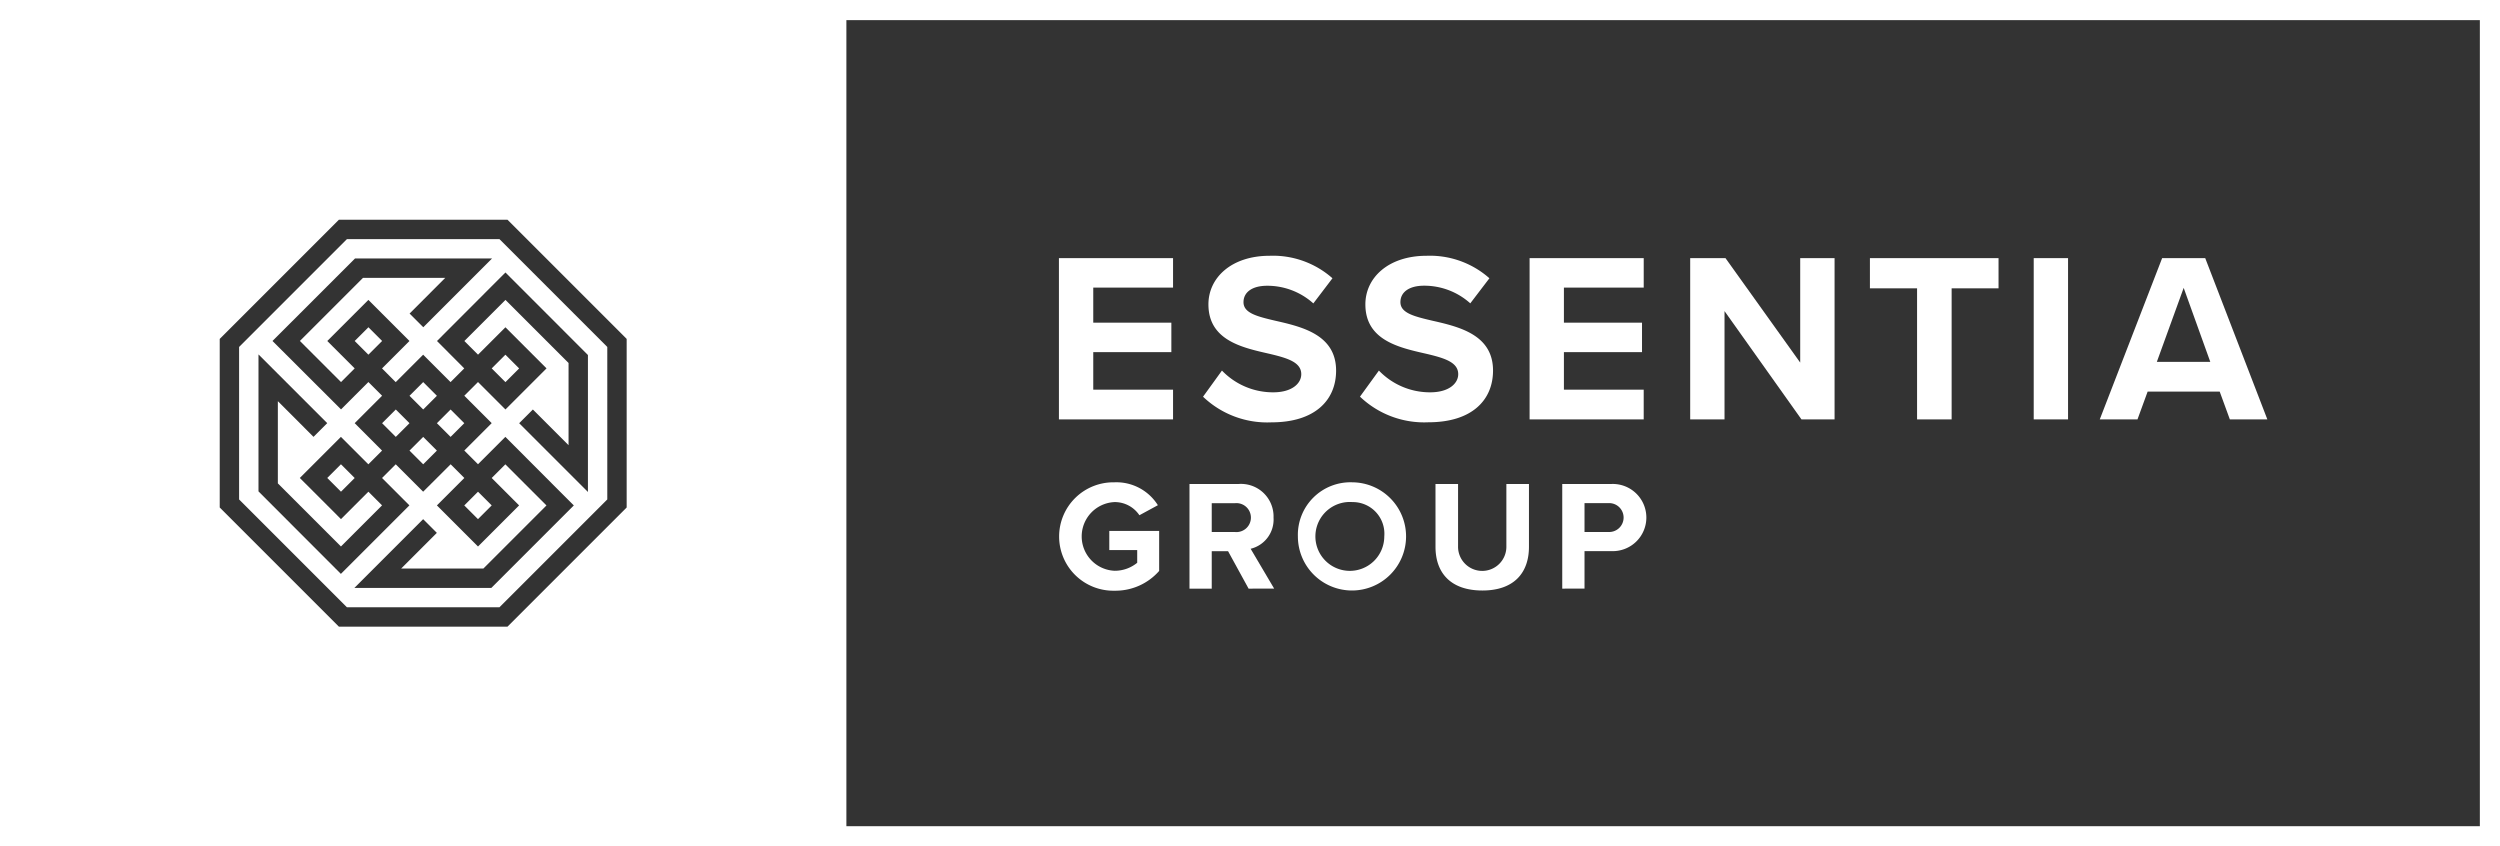
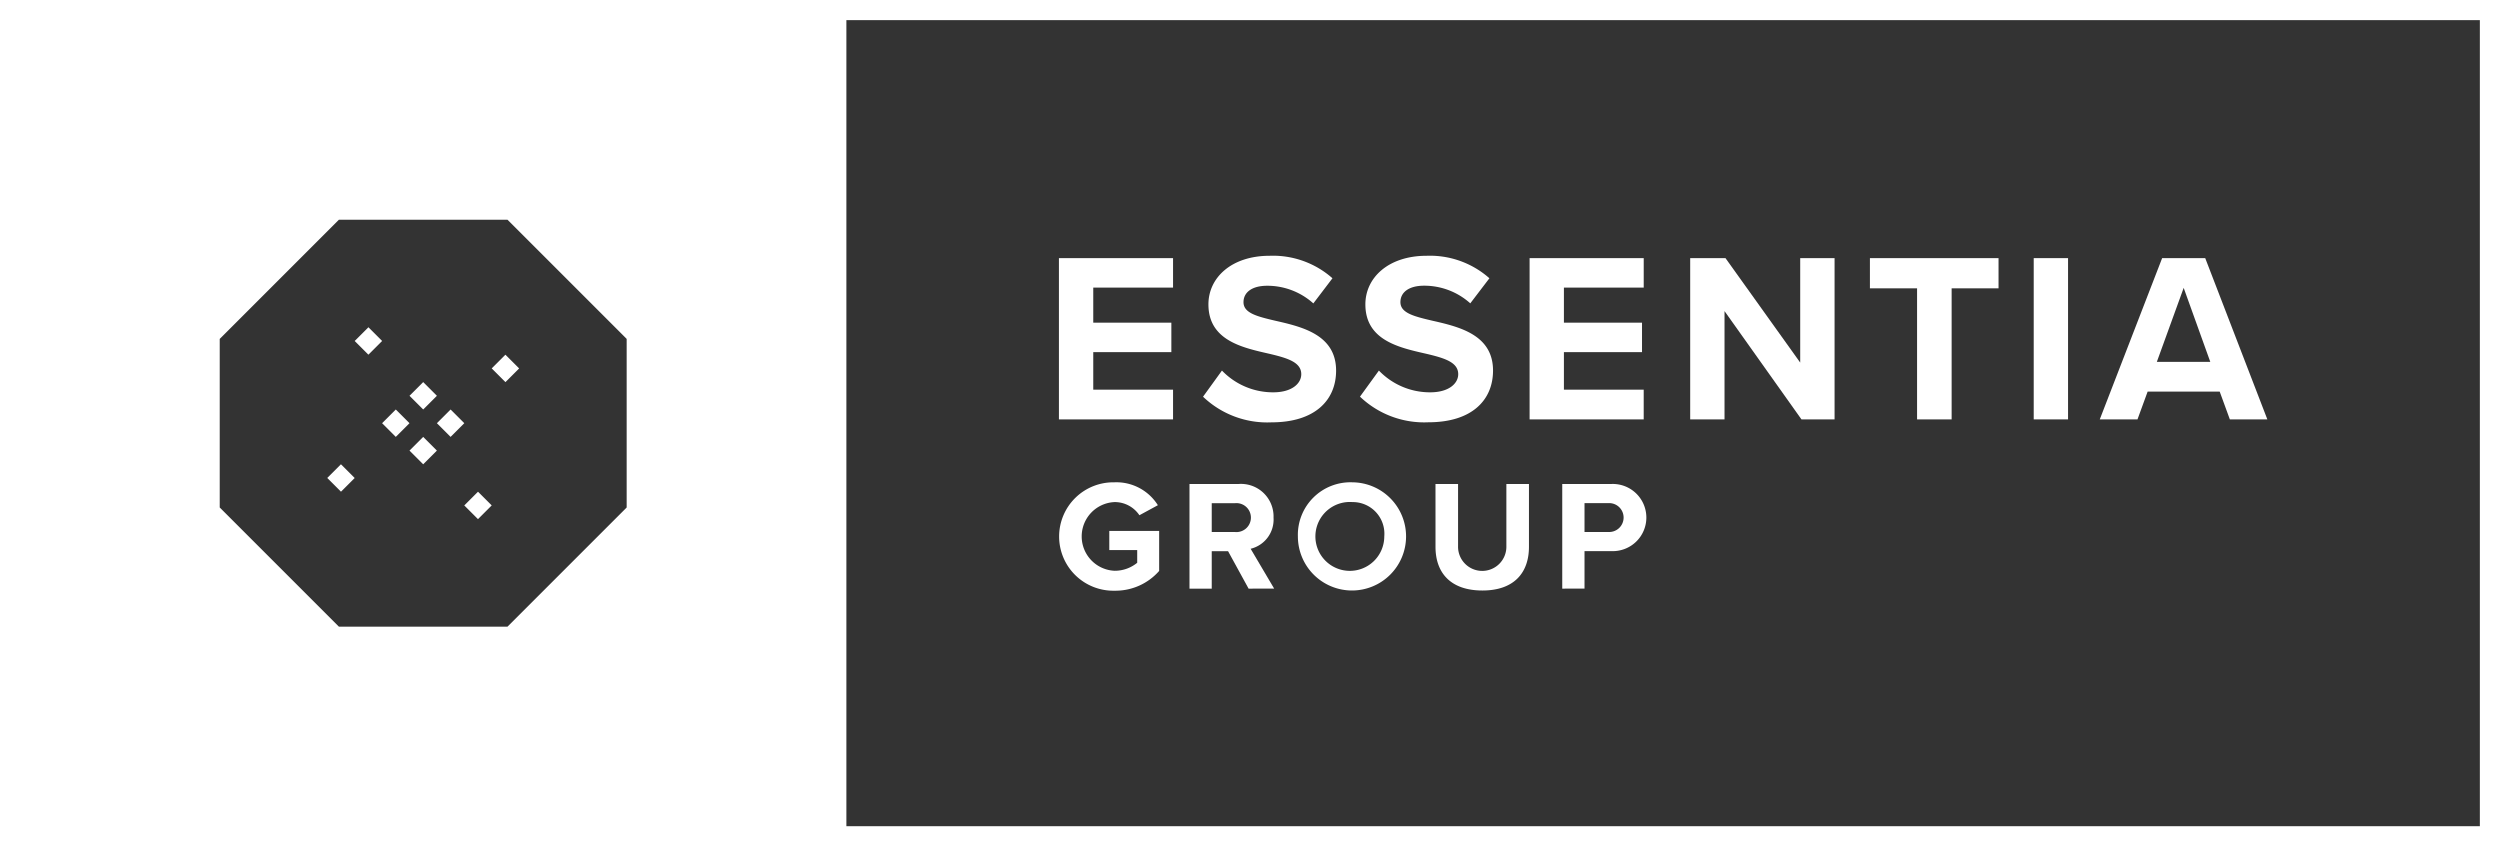
<svg xmlns="http://www.w3.org/2000/svg" id="Grupo_1432" data-name="Grupo 1432" width="162.455" height="55" viewBox="0 0 162.455 55">
  <rect x="0" y="0" width="162.455" height="55" fill="#333333" stroke="none" />
  <defs>
    <clipPath id="clip-path">
      <rect id="Retângulo_1036" data-name="Retângulo 1036" width="162.455" height="55" fill="none" />
    </clipPath>
  </defs>
  <rect id="Retângulo_1027" data-name="Retângulo 1027" width="1.259" height="1.262" transform="translate(21.265 31.059) rotate(-45)" fill="#fff" />
  <rect id="Retângulo_1028" data-name="Retângulo 1028" width="1.262" height="1.259" transform="translate(30.169 32.845) rotate(-45)" fill="#fff" />
  <rect id="Retângulo_1029" data-name="Retângulo 1029" width="1.259" height="1.259" transform="translate(26.609 29.281) rotate(-45)" fill="#fff" />
  <rect id="Retângulo_1030" data-name="Retângulo 1030" width="1.259" height="1.259" transform="translate(26.61 25.719) rotate(-45)" fill="#fff" />
  <rect id="Retângulo_1031" data-name="Retângulo 1031" width="1.262" height="1.259" transform="translate(23.048 22.158) rotate(-45)" fill="#fff" />
  <rect id="Retângulo_1032" data-name="Retângulo 1032" width="1.259" height="1.259" transform="translate(24.829 27.5) rotate(-45)" fill="#fff" />
-   <path id="Caminho_707" data-name="Caminho 707" d="M30.748,23.741,23.74,30.749v9.909l7.008,7.008h9.91l7.008-7.008V30.749l-7.008-7.008Zm15.66,7.531h0v8.9h0v0l-1.259-1.259v0l-3.209-3.209.89-.891,2.319,2.319V31.792l-4.1-4.1-2.671,2.671.888.887,1.781-1.78,0,0,.888.888.893.893.89.89-2.67,2.67h0l-1.783-1.783-.891.891L40.154,35.7l-.89.89-.891.89.891.891.888-.888.89-.891.891.891L44.6,40.157l0,0,.891.89-5.363,5.363H31.229l1.259-1.259h0L35.7,41.939l.89.89-2.319,2.319h5.343l4.1-4.1-2.672-2.672-.888.888,1.781,1.781,0,0-.888.888-1.783,1.783-2.67-2.67h0l1.783-1.783-.89-.89L35.7,40.155l-.891-.891-.89-.89-.89.89,1.778,1.779-3.562,3.562,0,0-.891.89L25,40.134v-8.9h0v0l1.259,1.259v0L29.467,35.7l-.891.891-2.318-2.319v5.342l4.1,4.1,2.671-2.671-.888-.888L30.36,41.936l-.89-.891-.893-.893-.891-.89,2.67-2.67h0l1.783,1.783.891-.891L31.251,35.7l.89-.891.891-.89-.891-.891-.888.888-.89.891-.891-.891L26.8,31.249h0l-.89-.889L31.271,25h8.906l-1.259,1.259h0l-3.209,3.209-.89-.89,2.318-2.319H31.791l-4.1,4.1,2.672,2.672.888-.889-1.781-1.78,0,0,2.671-2.671h0l2.67,2.67h0l-1.783,1.783.89.891L35.7,31.251l.89.891.891.891.89-.891L36.6,30.363,40.157,26.8l0,0,.891-.89Z" transform="translate(-8.203 -8.203)" fill="#fff" />
  <path id="Caminho_708" data-name="Caminho 708" d="M14.278,32.977V22.023l7.745-7.745H32.977l7.745,7.745V32.977l-7.745,7.745H22.023ZM55,1.31H161.146V53.69H55ZM0,0V55H162.455V0Z" fill="#fff" />
  <rect id="Retângulo_1033" data-name="Retângulo 1033" width="1.259" height="1.259" transform="translate(28.39 27.5) rotate(-45)" fill="#fff" />
  <rect id="Retângulo_1034" data-name="Retângulo 1034" width="1.259" height="1.262" transform="translate(31.952 23.939) rotate(-45)" fill="#fff" />
  <path id="Caminho_709" data-name="Caminho 709" d="M105.139,36.109V25.63h7.416v1.916h-5.185v2.278h5.075v1.916h-5.075v2.436h5.185v1.932Z" transform="translate(-36.328 -8.856)" fill="#fff" />
  <g id="Grupo_1431" data-name="Grupo 1431" transform="translate(0 0)">
    <g id="Grupo_1430" data-name="Grupo 1430" clip-path="url(#clip-path)">
      <path id="Caminho_710" data-name="Caminho 710" d="M120.679,32.852a4.6,4.6,0,0,0,3.331,1.414c1.226,0,1.823-.582,1.823-1.179,0-.785-.911-1.053-2.121-1.336-1.712-.392-3.912-.864-3.912-3.2,0-1.744,1.508-3.158,3.975-3.158a5.828,5.828,0,0,1,4.085,1.461l-1.242,1.634a4.47,4.47,0,0,0-3-1.147c-1.005,0-1.539.44-1.539,1.068,0,.707.88.927,2.089,1.21,1.728.393,3.928.911,3.928,3.236,0,1.916-1.367,3.362-4.2,3.362a6.036,6.036,0,0,1-4.446-1.666Z" transform="translate(-41.274 -8.772)" fill="#fff" />
      <path id="Caminho_711" data-name="Caminho 711" d="M136.262,32.852a4.6,4.6,0,0,0,3.331,1.414c1.226,0,1.823-.582,1.823-1.179,0-.785-.911-1.053-2.121-1.336-1.712-.392-3.912-.864-3.912-3.2,0-1.744,1.508-3.158,3.975-3.158a5.829,5.829,0,0,1,4.085,1.461L142.2,28.484a4.47,4.47,0,0,0-3-1.147c-1.005,0-1.54.44-1.54,1.068,0,.707.88.927,2.09,1.21,1.728.393,3.928.911,3.928,3.236,0,1.916-1.367,3.362-4.2,3.362a6.036,6.036,0,0,1-4.446-1.666Z" transform="translate(-46.658 -8.772)" fill="#fff" />
      <path id="Caminho_712" data-name="Caminho 712" d="M151.87,36.109V25.63h7.416v1.916H154.1v2.278h5.075v1.916H154.1v2.436h5.185v1.932Z" transform="translate(-52.474 -8.856)" fill="#fff" />
      <path id="Caminho_713" data-name="Caminho 713" d="M175.049,36.109l-5-7.038v7.038h-2.231V25.63h2.294l4.855,6.787V25.63H177.2V36.109Z" transform="translate(-57.986 -8.856)" fill="#fff" />
      <path id="Caminho_714" data-name="Caminho 714" d="M188.724,36.109V27.594h-3.064V25.63h8.358v1.963h-3.048v8.515Z" transform="translate(-64.149 -8.856)" fill="#fff" />
      <rect id="Retângulo_1035" data-name="Retângulo 1035" width="2.231" height="10.479" transform="translate(132.155 16.774)" fill="#fff" />
      <path id="Caminho_715" data-name="Caminho 715" d="M216.934,36.109l-.66-1.807h-4.682l-.66,1.807h-2.451l4.053-10.479h2.8l4.037,10.479Zm-3-8.547-1.744,4.808h3.473Z" transform="translate(-72.034 -8.856)" fill="#fff" />
      <path id="Caminho_716" data-name="Caminho 716" d="M108.756,47.887a3.184,3.184,0,0,1,2.813,1.488l-1.2.652a1.931,1.931,0,0,0-1.611-.855,2.234,2.234,0,0,0,0,4.464,2.3,2.3,0,0,0,1.468-.52V52.29h-1.814V51.047h3.24v2.6a3.772,3.772,0,0,1-2.894,1.284,3.522,3.522,0,1,1,0-7.042" transform="translate(-36.328 -16.546)" fill="#fff" />
      <path id="Caminho_717" data-name="Caminho 717" d="M121.941,54.856l-1.335-2.435h-1.06v2.435H118.1v-6.8h3.179a2.117,2.117,0,0,1,2.283,2.191,1.95,1.95,0,0,1-1.488,2.018l1.528,2.588Zm-.877-5.553h-1.518v1.874h1.518a.941.941,0,1,0,0-1.874" transform="translate(-40.805 -16.605)" fill="#fff" />
      <path id="Caminho_718" data-name="Caminho 718" d="M132.409,47.888a3.515,3.515,0,1,1-3.545,3.515,3.416,3.416,0,0,1,3.545-3.515m0,1.284a2.238,2.238,0,1,0,2.069,2.231,2.055,2.055,0,0,0-2.069-2.231" transform="translate(-44.525 -16.546)" fill="#fff" />
      <path id="Caminho_719" data-name="Caminho 719" d="M142.526,48.058h1.467v4.036a1.57,1.57,0,1,0,3.139,0V48.058H148.6v4.076c0,1.692-.969,2.843-3.026,2.843-2.079,0-3.047-1.162-3.047-2.833Z" transform="translate(-49.245 -16.605)" fill="#fff" />
      <path id="Caminho_720" data-name="Caminho 720" d="M155.113,54.856v-6.8h3.178a2.183,2.183,0,1,1,0,4.361H156.56v2.435ZM158.1,49.3H156.56v1.874H158.1a.939.939,0,1,0,0-1.874" transform="translate(-53.595 -16.605)" fill="#fff" />
    </g>
  </g>
</svg>